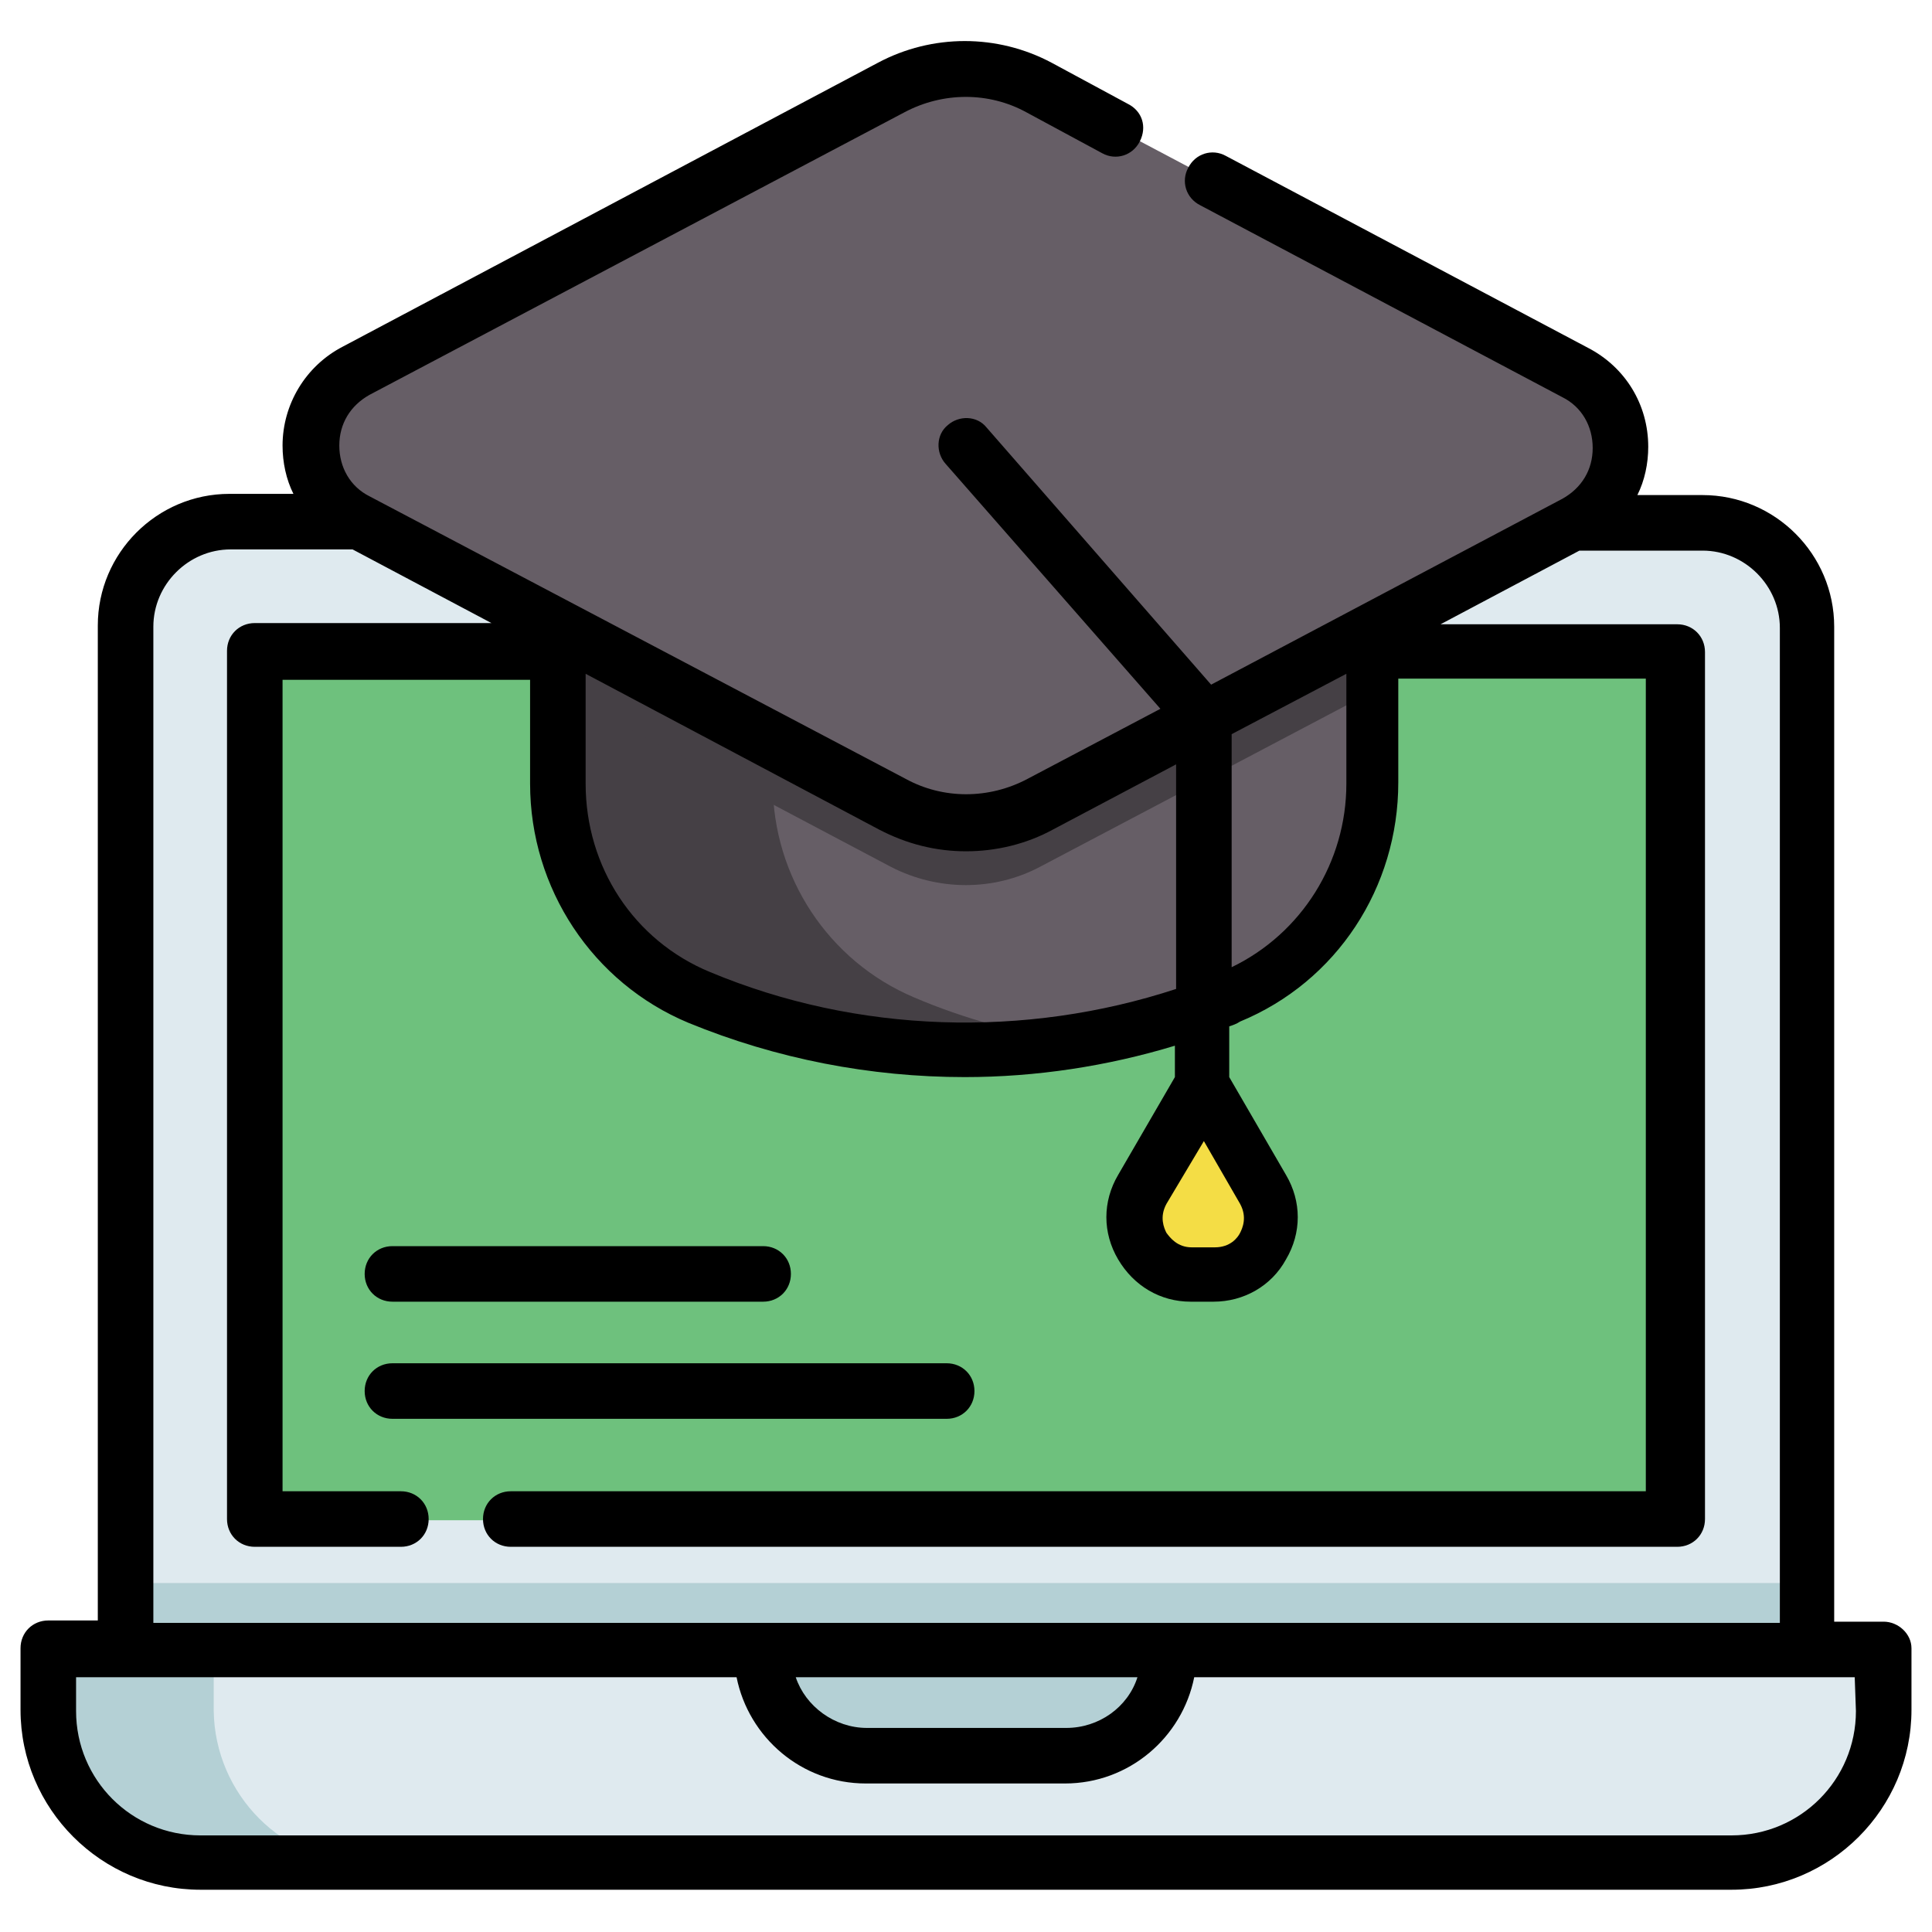
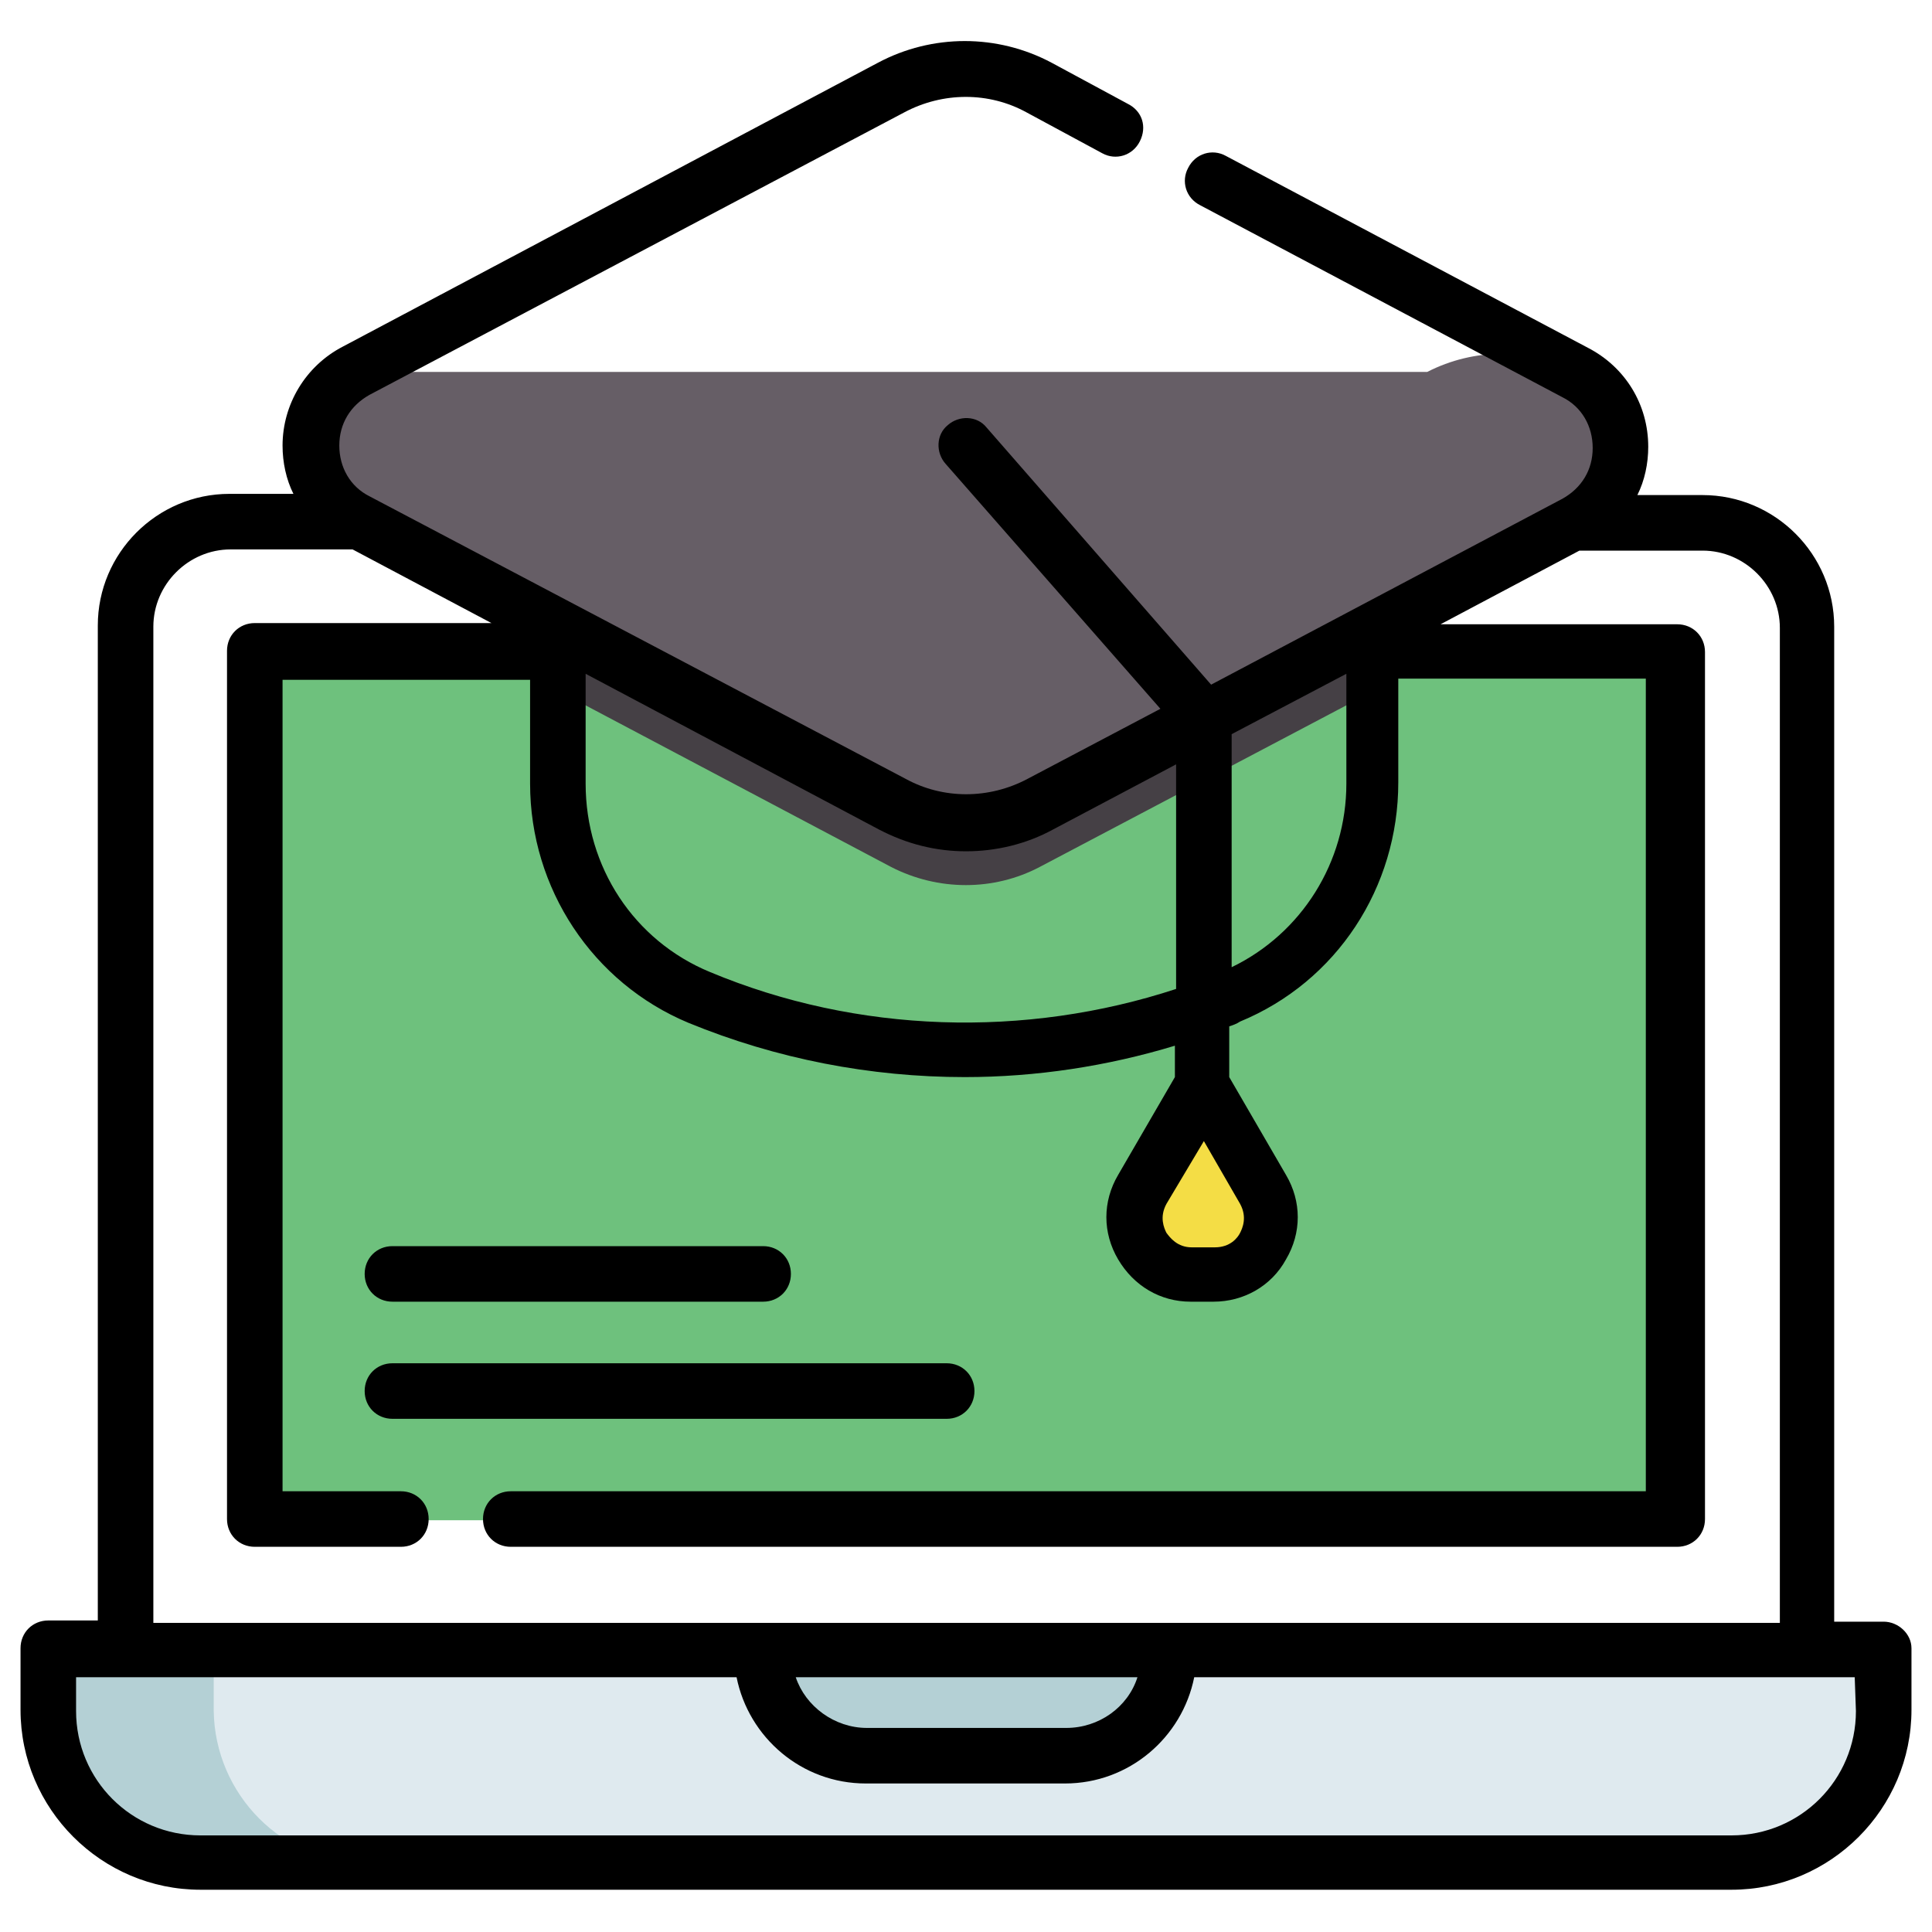
<svg xmlns="http://www.w3.org/2000/svg" version="1.1" id="Layer_1" x="0px" y="0px" viewBox="0 0 160 160" style="enable-background:new 0 0 160 160;" xml:space="preserve">
  <style type="text/css">
	.st0{fill:#DFEAEF;}
	.st1{fill:#B4D0D5;}
	.st2{fill:#6EC17D;}
	.st3{fill:#665E66;}
	.st4{fill:#454045;}
	.st5{fill:#F4DD45;}
</style>
  <g>
    <g>
-       <path class="st0" d="M149.6,51.9v93H10.4v-93c0-4.8,3.9-8.6,8.7-8.6h122C145.8,43.3,149.6,47.1,149.6,51.9L149.6,51.9z" />
-       <path class="st1" d="M10.4,131.1h139.3v13.8H10.4L10.4,131.1z" />
      <path class="st2" d="M138.9,54v71.9H21.1V54L138.9,54z" />
      <path class="st0" d="M156,136.6H4v5.1c0,6.9,5.6,12.6,12.6,12.6h126.8c6.9,0,12.6-5.6,12.6-12.6L156,136.6L156,136.6z" />
      <path class="st1" d="M88.2,145.4H71.8c-4.7,0-8.6-3.8-8.6-8.6v-0.3h33.6v0.3C96.8,141.6,93,145.4,88.2,145.4z" />
      <path class="st1" d="M30.3,154.3H16.6c-6.9,0-12.6-5.6-12.6-12.6v-5.1h13.7v5.1C17.8,148.6,23.4,154.3,30.3,154.3z" />
-       <path class="st3" d="M113.8,52v12.9c0,7.7-4.6,14.7-11.7,17.7c-14.1,5.9-30,5.9-44.1,0c-7.1-3-11.7-10-11.7-17.7V52L113.8,52z" />
-       <path class="st4" d="M88.9,86.3c-10.4,1.6-21.1,0.4-30.9-3.7c-7.1-3-11.7-10-11.7-17.7V52h17.7v12.9c0,7.7,4.6,14.7,11.7,17.7    C79.9,84.4,84.4,85.6,88.9,86.3z" />
      <path class="st4" d="M113.8,52v5.2L86.1,71.8c-3.8,2-8.4,2-12.3,0L46.2,57.2V52H113.8z" />
-       <path class="st3" d="M130.5,30.8L86.1,7.3c-3.8-2-8.4-2-12.3,0L29.5,30.8c-5,2.6-5,9.8,0,12.4l44.3,23.5c3.8,2,8.4,2,12.3,0    l44.3-23.5C135.5,40.5,135.5,33.4,130.5,30.8L130.5,30.8z" />
+       <path class="st3" d="M130.5,30.8c-3.8-2-8.4-2-12.3,0L29.5,30.8c-5,2.6-5,9.8,0,12.4l44.3,23.5c3.8,2,8.4,2,12.3,0    l44.3-23.5C135.5,40.5,135.5,33.4,130.5,30.8L130.5,30.8z" />
      <g>
        <path class="st5" d="M99.7,89.9l-5,8.6c-1.8,3.1,0.4,7,4,7h1.9c3.6,0,5.8-3.9,4-7L99.7,89.9z" />
      </g>
    </g>
    <g>
      <path d="M156,134.3h-4.1V51.9c0-6-4.9-10.9-10.9-10.9h-5.4c0.6-1.2,0.9-2.6,0.9-4c0-3.5-1.9-6.6-5-8.2l-30-15.9    c-1.1-0.6-2.5-0.2-3.1,1c-0.6,1.1-0.2,2.5,1,3.1l30,15.9c1.6,0.8,2.5,2.4,2.5,4.2s-0.9,3.3-2.5,4.2l-29.1,15.4L81.7,35.4    c-0.8-1-2.3-1-3.2-0.2c-1,0.8-1,2.3-0.2,3.2l17.8,20.3l-11,5.8c-3.2,1.7-7,1.7-10.1,0L30.6,41.1c-1.6-0.8-2.5-2.4-2.5-4.2    s0.9-3.3,2.5-4.2L74.9,9.3c3.2-1.7,7-1.7,10.1,0l6.3,3.4c1.1,0.6,2.5,0.2,3.1-1s0.2-2.5-1-3.1l-6.3-3.4c-4.5-2.4-9.9-2.4-14.4,0    L28.4,28.7c-3.1,1.6-5,4.8-5,8.2c0,1.4,0.3,2.8,0.9,4H19c-6,0-10.9,4.9-10.9,10.9v82.4H4c-1.3,0-2.3,1-2.3,2.3v5.1    c0,8.2,6.7,14.9,14.9,14.9h126.8c8.2,0,14.9-6.7,14.9-14.9v-5.1C158.3,135.3,157.2,134.3,156,134.3L156,134.3z M99.7,94.5l3,5.2    c0.6,1.1,0.2,2,0,2.4c-0.2,0.4-0.8,1.2-2.1,1.2h-1.9c-1.2,0-1.8-0.8-2.1-1.2c-0.2-0.4-0.6-1.3,0-2.4L99.7,94.5z M102,60.8l9.5-5    v9.1c0,6.5-3.7,12.4-9.5,15.2V60.8z M80,70.5c2.5,0,5-0.6,7.2-1.8l10.2-5.4v18.6C84.9,86,71,85.6,58.8,80.5    c-6.3-2.6-10.3-8.7-10.3-15.6v-9.1l24.3,12.9C75.1,69.9,77.5,70.5,80,70.5z M12.7,51.9c0-3.5,2.9-6.4,6.4-6.4h10.1l11.5,6.1H21.1    c-1.3,0-2.3,1-2.3,2.3v71.9c0,1.3,1,2.3,2.3,2.3h12.1c1.3,0,2.3-1,2.3-2.3c0-1.3-1-2.3-2.3-2.3h-9.8V56.3h20.5v8.6    c0,8.7,5.2,16.5,13.1,19.8c7.3,3,15.1,4.5,22.9,4.5c5.9,0,11.8-0.9,17.4-2.6v2.6l-4.7,8.1c-1.3,2.2-1.3,4.8,0,7    c1.3,2.2,3.5,3.5,6,3.5h1.9c2.5,0,4.8-1.3,6-3.5c1.3-2.2,1.3-4.8,0-7l-4.7-8.1v-4.2c0.3-0.1,0.6-0.2,0.9-0.4    c8-3.3,13.1-11.1,13.1-19.8v-8.6h20.5v67.3H42.3c-1.3,0-2.3,1-2.3,2.3c0,1.3,1,2.3,2.3,2.3h96.6c1.3,0,2.3-1,2.3-2.3V54    c0-1.3-1-2.3-2.3-2.3h-19.6l11.5-6.1H141c3.5,0,6.4,2.9,6.4,6.4v82.4H12.7L12.7,51.9z M94.2,138.9c-0.8,2.5-3.2,4.2-5.9,4.2H71.8    c-2.7,0-5.1-1.8-5.9-4.2H94.2z M153.7,141.7c0,5.7-4.6,10.3-10.3,10.3H16.6c-5.7,0-10.3-4.6-10.3-10.3v-2.8h4c0,0,0,0,0,0h50.7    c1,5,5.4,8.8,10.7,8.8h16.5c5.3,0,9.7-3.8,10.7-8.8h50.7c0,0,0,0,0,0h4L153.7,141.7z" />
      <path d="M80.7,115.2c0-1.3-1-2.3-2.3-2.3H32.5c-1.3,0-2.3,1-2.3,2.3c0,1.3,1,2.3,2.3,2.3h45.9C79.7,117.5,80.7,116.5,80.7,115.2z" />
      <path d="M32.5,107.8h30.7c1.3,0,2.3-1,2.3-2.3c0-1.3-1-2.3-2.3-2.3H32.5c-1.3,0-2.3,1-2.3,2.3C30.2,106.8,31.2,107.8,32.5,107.8z" />
    </g>
  </g>
</svg>